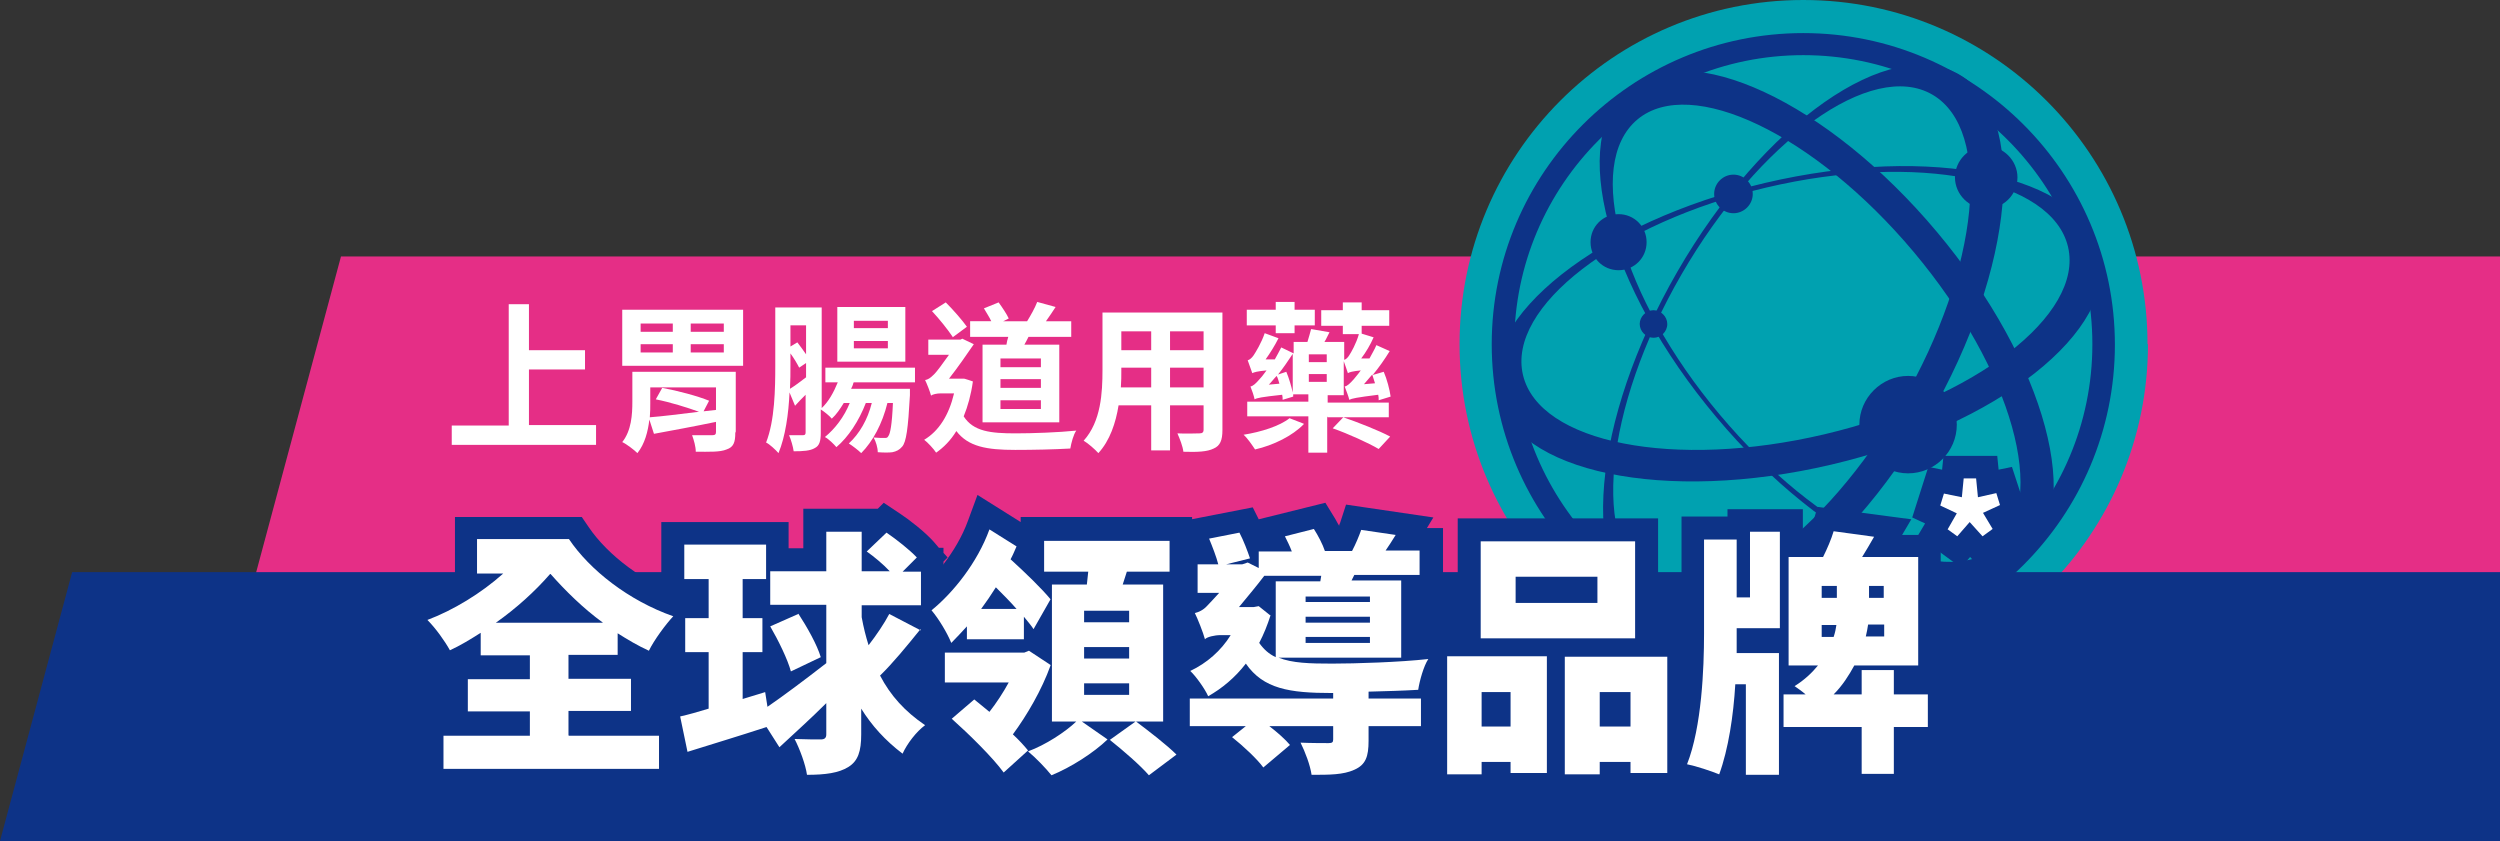
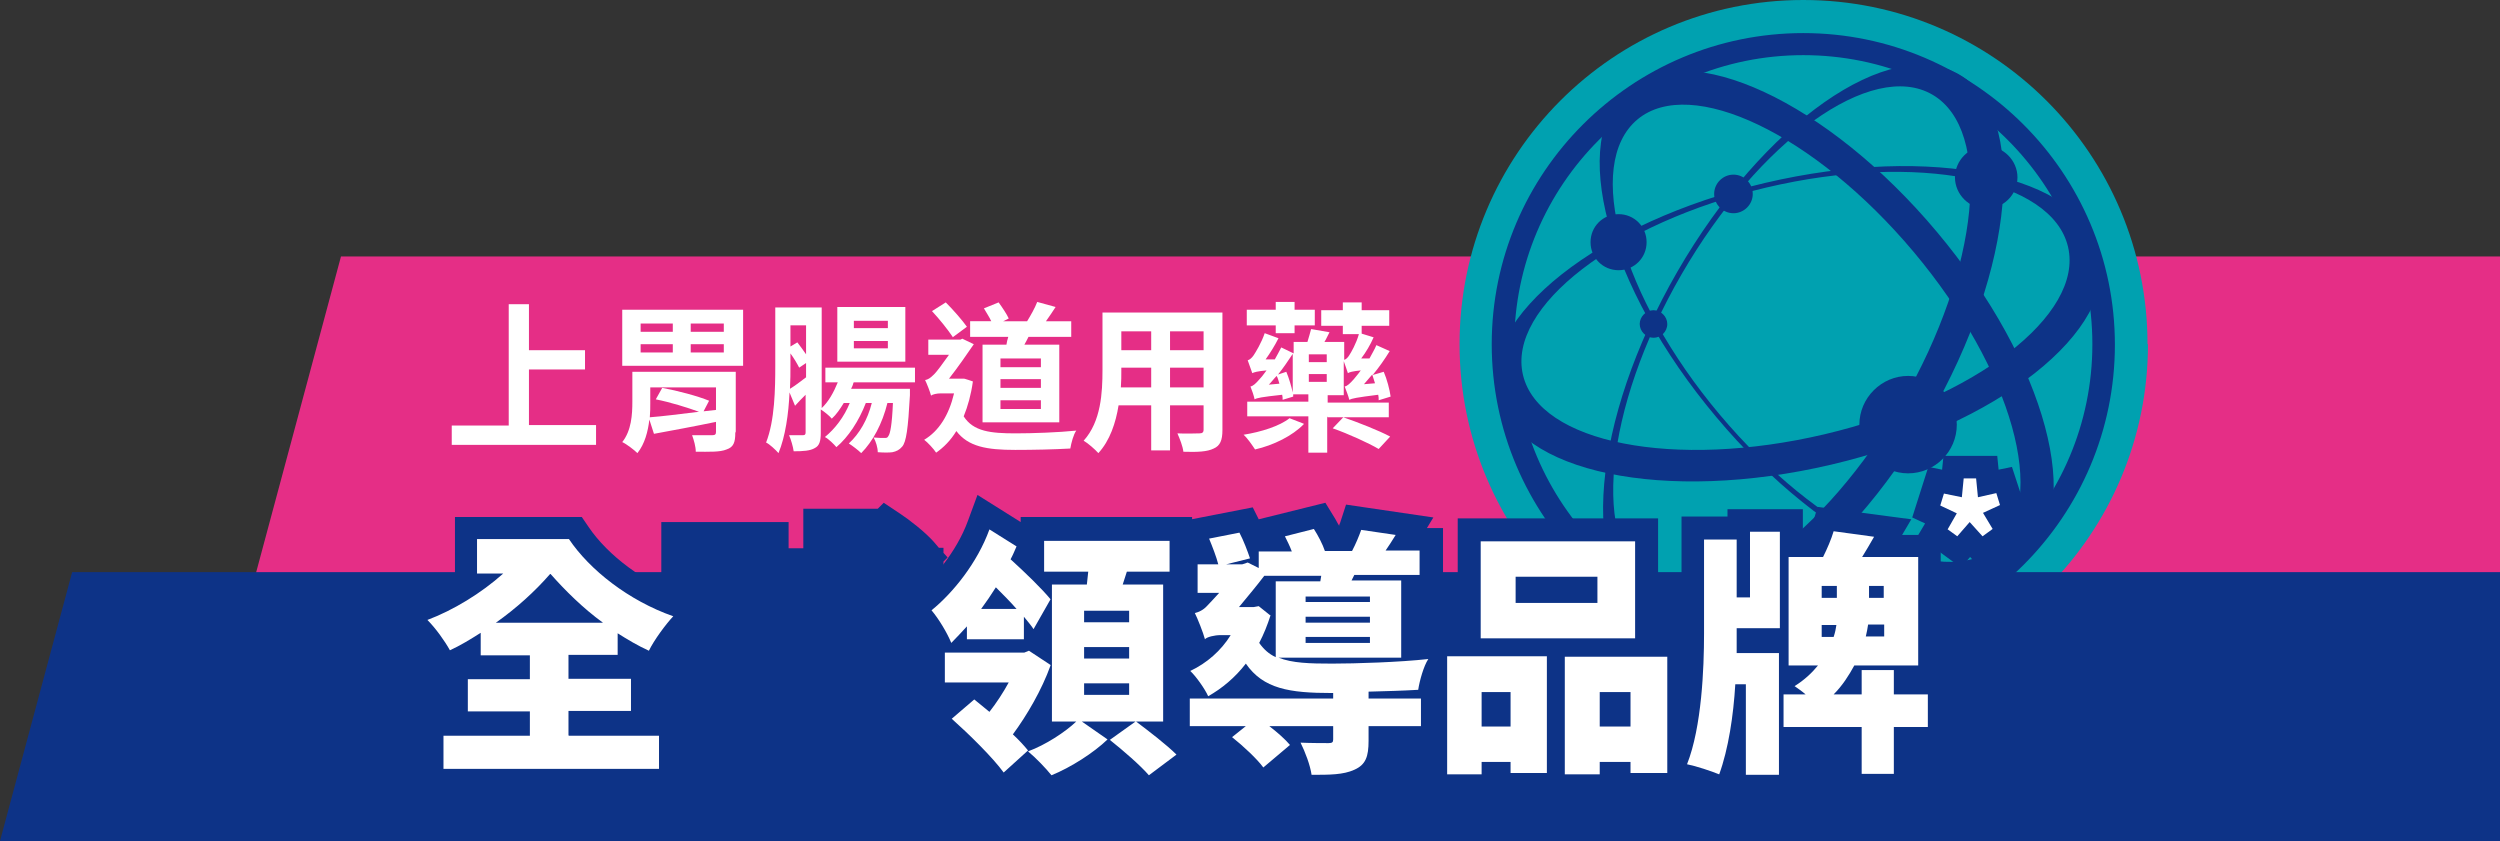
<svg xmlns="http://www.w3.org/2000/svg" id="_圖層_1" data-name="圖層 1" version="1.1" viewBox="0 0 544 183">
  <rect x="0" y="0" width="544" height="183" fill="#333333" stroke="none" />
  <defs>
    <style>
      .cls-1 {
        fill: #0d3387;
      }

      .cls-1, .cls-2, .cls-3, .cls-4 {
        stroke-width: 0px;
      }

      .cls-2 {
        fill: #fff;
      }

      .cls-3 {
        fill: #00a1b0;
      }

      .cls-4 {
        fill: #e52e86;
      }
    </style>
  </defs>
  <g id="pinkBar">
    <polygon class="cls-4" points="74.2 55.8 54.7 128.4 560.7 128.4 560.7 55.8 74.2 55.8" />
  </g>
  <g id="earth">
    <path class="cls-3" d="M467.4,74.9c0,41.4-33.6,74.9-74.9,74.9s-74.9-33.6-74.9-74.9S351,0,392.4,0s74.9,33.6,74.9,74.9" />
    <path class="cls-1" d="M392.4,142.7c-37.4,0-67.8-30.4-67.8-67.8S355.1,7.2,392.4,7.2s67.8,30.4,67.8,67.8-30.4,67.8-67.8,67.8M392.4,12c-34.7,0-62.9,28.2-62.9,62.9s28.2,62.9,62.9,62.9,62.9-28.2,62.9-62.9-28.2-62.9-62.9-62.9" />
    <path class="cls-1" d="M365,59.1c-18.7,32.4-21.6,65.8-6.5,74.5,15.1,8.7,42.6-10.5,61.3-42.9,18.7-32.4,21.6-65.8,6.5-74.5-15.1-8.7-42.6,10.5-61.3,42.9M413.9,87.4c-16.9,29.2-41.4,46.8-54.6,39.2-13.2-7.7-10.3-37.7,6.6-66.9,16.9-29.2,41.4-46.8,54.6-39.1,13.2,7.7,10.3,37.7-6.6,66.9" />
    <path class="cls-1" d="M373.5,90.8c23.8,28.4,54,42.4,67.2,31.3,13.2-11.1,4.6-43.2-19.2-71.6-23.8-28.4-54-42.4-67.2-31.3-13.2,11.1-4.7,43.2,19.2,71.6M416.4,54.8c21.5,25.6,29.6,54.4,17.9,64.2-11.6,9.8-38.6-3.2-60.1-28.8-21.5-25.6-29.6-54.4-17.9-64.2,11.6-9.7,38.6,3.2,60.1,28.8" />
    <path class="cls-1" d="M384.1,39.8c-36.2,8.5-62.4,29.2-58.4,46.1,4,16.9,36.6,23.7,72.8,15.2,36.2-8.5,62.4-29.2,58.4-46.1-4-16.9-36.6-23.7-72.8-15.2M397,94.5c-32.7,7.7-62.1,1.9-65.6-12.9-3.5-14.8,20.3-33.1,53-40.8,32.7-7.7,62.1-1.9,65.6,12.9,3.5,14.8-20.3,33.1-53,40.8" />
    <path class="cls-1" d="M425.8,92.4c0,5.9-4.8,10.6-10.6,10.6s-10.6-4.8-10.6-10.6,4.8-10.6,10.6-10.6,10.6,4.8,10.6,10.6" />
    <path class="cls-1" d="M439,38.6c0,3.8-3.1,6.8-6.8,6.8s-6.8-3.1-6.8-6.8,3.1-6.8,6.8-6.8,6.8,3.1,6.8,6.8" />
    <path class="cls-1" d="M381.4,42.2c0,2.3-1.9,4.2-4.2,4.2s-4.2-1.9-4.2-4.2,1.9-4.2,4.2-4.2,4.2,1.9,4.2,4.2" />
    <path class="cls-1" d="M358.3,52.7c0,3.4-2.7,6.1-6.1,6.1s-6.1-2.7-6.1-6.1,2.7-6.1,6.1-6.1,6.1,2.7,6.1,6.1" />
    <path class="cls-1" d="M362.8,70.5c0,1.7-1.4,3-3,3s-3-1.4-3-3,1.4-3,3-3,3,1.4,3,3" />
  </g>
  <g id="blueBar">
    <polygon class="cls-1" points="15.7 124.5 606.8 124.5 591.1 183 0 183 15.7 124.5" />
  </g>
  <g id="txt">
    <g>
      <path class="cls-2" d="M129.7,92.6v4.2h-31.4v-4.2h12.4v-26.4h4.4v10h12.2v4.2h-12.2v12.1h14.6Z" />
      <path class="cls-2" d="M160,94.2c0,2.1-.4,3.1-1.9,3.6-1.4.6-3.7.5-6.7.5,0-1.1-.4-2.5-.8-3.6,1.6,0,3.9,0,4.4,0,.6,0,.8-.2.8-.7v-2.2c-4.8,1-9.7,1.9-13.5,2.6l-1-3.1c-.3,2.6-1,5.3-2.6,7.3-.7-.7-2.4-2-3.3-2.4,2-2.5,2.2-6,2.2-8.8v-6.5h22.5v13ZM161.7,67.4v12.2h-26.3v-12.2h26.3ZM139.4,72.2h7v-1.8h-7v1.8ZM139.4,76.7h7v-1.8h-7v1.8ZM155.8,89.1v-4.8h-14.3v3.4c0,1,0,2-.1,3.1,2.7-.2,6.6-.7,10.7-1.2-2.5-.9-6.3-2.1-9.4-2.7l1.4-2.5c3.3.6,7.8,1.8,10.2,2.8l-1.2,2.3,2.7-.3ZM157.5,70.4h-7.2v1.8h7.2v-1.8ZM157.5,74.9h-7.2v1.8h7.2v-1.8Z" />
      <path class="cls-2" d="M185.7,83.3c-.1.5-.3.9-.5,1.3h12.8s0,.9,0,1.4c-.4,7.3-.8,10.2-1.7,11.2-.6.7-1.2,1-2.1,1.2-.7.1-1.9.1-3.2,0,0-1-.4-2.3-.9-3.2,1,.1,1.8.1,2.3.1s.7,0,.9-.4c.4-.5.8-2.4,1-7.2h-1.2c-1.1,4.5-3.2,8.4-5.7,10.9-.6-.6-1.9-1.6-2.7-2.1,2.3-2.1,4.1-5.2,5-8.8h-1.3c-1.5,3.9-3.8,7.4-6.4,9.6-.5-.6-1.7-1.8-2.5-2.2,2.2-1.8,4.2-4.4,5.4-7.4h-1.3c-.8,1.3-1.6,2.5-2.6,3.4-.5-.6-1.6-1.5-2.4-2v5.1c0,1.8-.3,2.8-1.3,3.3-1,.6-2.5.7-4.6.7-.1-.9-.6-2.6-1-3.5,1.3,0,2.6,0,3,0,.4,0,.6-.1.6-.6v-8.2c-.8.8-1.6,1.6-2.3,2.4l-1.2-2.9c-.2,4.6-.9,9.6-2.4,13.2-.6-.7-2-2-2.7-2.3,1.9-4.8,2-11.7,2-16.8v-12.6h10.1v21.9c1.5-1.4,2.6-3.4,3.5-5.6h-2.7v-3.2h19.5v3.2h-13.3ZM172,79.5c0,1.5,0,3.3-.1,5.1,1-.6,2.2-1.5,3.5-2.5v-3.1l-1.5,1c-.4-.8-1.1-2-1.9-3.1v2.5ZM172,70.7v4.7l1.5-.9c.6.8,1.3,1.7,1.9,2.6v-6.3h-3.4ZM197,78.7h-14.8v-11.9h14.8v11.9ZM193.2,69.8h-7.4v1.6h7.4v-1.6ZM193.2,74.2h-7.4v1.6h7.4v-1.6Z" />
      <path class="cls-2" d="M211.7,83c-.4,2.9-1.1,5.4-2,7.6,2.1,3.3,5.9,3.7,11.3,3.7,3.7,0,9.3-.2,13.2-.6-.6.8-1.1,2.7-1.3,3.9-3.6.2-7.9.3-12,.3-6.2,0-10.2-.7-12.8-4.1-1.2,2-2.8,3.6-4.4,4.7-.5-.8-1.9-2.3-2.6-2.8,3.2-1.9,5.4-5.4,6.5-10.1h-2.9c-.8,0-1.8.2-2.1.5-.2-.8-.9-2.6-1.3-3.4.6-.1,1.1-.4,1.8-1.1.7-.6,2.1-2.6,3.4-4.4h-4.5v-3.3h7l.4-.2,2.5,1.2c-1.3,1.9-3.5,5.1-5.4,7.5h3.2c0-.1,2,.6,2,.6ZM207.3,73.3c-1-1.5-2.9-3.9-4.5-5.6l3-1.9c1.7,1.7,3.6,3.9,4.6,5.3l-3.1,2.3ZM219,75c.1-.6.2-1.1.4-1.7h-8.3v-3.4h4.6c-.4-.9-1.1-1.9-1.6-2.8l3.2-1.3c.8,1.1,1.8,2.6,2.2,3.5l-1.2.6h5.2c.8-1.3,1.7-2.9,2.2-4.2l4,1.1c-.7,1.1-1.4,2.1-2.1,3.1h5.5v3.4h-9.3c-.3.6-.6,1.2-.9,1.7h7.6v16.9h-16.7v-16.9h5.3ZM226.5,78h-8.8v1.9h8.8v-1.9ZM226.5,82.5h-8.8v1.9h8.8v-1.9ZM226.5,87.1h-8.8v1.9h8.8v-1.9Z" />
      <path class="cls-2" d="M266,93.6c0,2.2-.5,3.4-1.9,4-1.4.7-3.5.8-6.6.7-.1-1.1-.8-2.9-1.3-4,1.9.1,4.2,0,4.8,0s.9-.2.9-.8v-5.3h-7.3v9.8h-4.1v-9.8h-7.1c-.6,3.8-1.9,7.7-4.4,10.4-.7-.8-2.3-2.2-3.2-2.7,3.8-4.2,4.1-10.5,4.1-15.4v-12.5h26.1v25.5ZM250.5,84.3v-4.3h-6.5v.6c0,1.1,0,2.4-.1,3.7h6.6ZM244,72.1v4.1h6.5v-4.1h-6.5ZM261.9,72.1h-7.3v4.1h7.3v-4.1ZM261.9,84.3v-4.3h-7.3v4.3h7.3Z" />
      <path class="cls-2" d="M283.7,92.3c-2.4,2.5-6.6,4.6-10.6,5.5-.6-.9-1.6-2.4-2.5-3.2,3.8-.6,7.9-1.9,10-3.6l3.1,1.2ZM288.8,90.6v7.9h-4.1v-7.9h-13.3v-3.2h13.3v-1.6h-3.3v.5c0,0-2.3.7-2.3.7,0-.4,0-.7-.1-1.1-4.6.5-5.5.7-6,1-.1-.6-.6-2.1-.9-2.8.6-.1,1.2-.7,1.9-1.5.3-.3.9-1,1.6-2-2.1.2-2.7.4-3.1.6-.2-.6-.7-2-1-2.8.4-.1.9-.5,1.3-1.1.4-.6,1.7-2.7,2.4-4.8l3,1.1c-.8,1.6-1.8,3.2-2.8,4.6h2c.5-.9,1-1.8,1.4-2.6l2.7,1.3v-2.5h3c.3-1,.6-2,.8-2.8l4,.7c-.4.7-.7,1.5-1.1,2.1h4.3v3.9c.4-.1.8-.5,1.1-1,.4-.6,1.5-2.5,2.1-4.6h-3.5v-1.8h-4.7v-3.4h4.7v-1.7h4.1v1.7h6v3.4h-6v1.7l2.6.8c-.7,1.6-1.7,3.3-2.7,4.6h1.8c.5-1,1.1-1.9,1.5-2.9l2.9,1.3c-1.1,1.8-2.3,3.5-3.7,5.2l2.4-.7c.7,1.6,1.3,3.9,1.5,5.4l-2.6.8c0-.4,0-.8-.1-1.2-4.8.6-5.7.8-6.3,1.1-.1-.6-.7-2.1-1-2.9.6-.1,1.2-.7,2-1.6.2-.3.8-.9,1.5-1.9-1.9.2-2.5.4-2.8.6-.2-.6-.6-1.8-.9-2.6v7.4h-3.5v1.6h13.3v3.2h-13.3ZM277.6,70.8h-6.3v-3.4h6.3v-1.7h4.1v1.7h4.4v3.4h-4.4v1.7h-4.1v-1.7ZM278.4,83.5c-.2-.6-.3-1.2-.6-1.7-.6.6-1.1,1.3-1.7,1.9l2.2-.2ZM279.9,80.9c.6,1.4,1.1,3.2,1.4,4.5v-8.4c-1,1.5-2,3-3.2,4.5l1.8-.6ZM288.7,77.1h-3.9v1.7h3.9v-1.7ZM284.8,83.1h3.9v-1.7h-3.9v1.7ZM292.3,90.8c3.2,1.1,7.8,2.9,10.2,4.2l-2.5,2.7c-2.2-1.3-6.6-3.3-10-4.5l2.3-2.4ZM299.2,83.4c-.2-.6-.4-1.3-.6-1.9-.6.7-1.2,1.4-1.8,2.1l2.4-.2Z" />
    </g>
    <path class="cls-1" d="M148.4,172.2h-56.8v-17.1h5.4v-7.5l-1.1.5-2.3-4.1c-.9-1.6-2.6-4-4-5.4l-5.5-5.5,7.3-2.7c2.5-.9,5.1-2.2,7.6-3.8v-14.1h27.6l1.5,2.2c4.2,6.2,12.1,12.1,20.2,14.9l7.2,2.5-5.3,5.6c-1.3,1.4-3.5,4.4-4.5,6.3l-2.2,4.3-1.2-.6v7.4h6v17.1Z" />
    <path class="cls-1" d="M175.6,173.5h-4.4l-.5-4.4c0-.2,0-.5-.1-.7l-1.9,1.8-4-6.2c-2.9.9-5.8,1.8-8.5,2.7-1.8.6-3.5,1.1-5.1,1.6l-5.3,1.7-3.7-17.8,4.7-1.1c.8-.2,1.6-.4,2.4-.6v-3.6h-5.1v-15.9h-.2v-17.4h27.7v5.7h3.2v-8.6h16.2l1.3-1.3,3.3,2.2c2.3,1.5,5.6,4.1,7.5,6.2l1.2,1.4h1v1.1l.9,1-.9.9v11.6l2.7,1.4-3.8,4.7c-2.5,3.1-4.6,5.6-6.5,7.6,1.6,2.3,3.7,4.2,6.4,6.1l5.6,3.8-5.4,4.2c-1.3,1-2.8,2.9-3.4,4.2l-2.5,5.9-5.1-3.9c-.7-.6-1.4-1.1-2.1-1.7-.7,1.8-2,3.5-4.2,4.8-3.1,2-6.9,2.4-11.6,2.4Z" />
    <path class="cls-1" d="M217.7,175.6l-3.3-4.6c-2-2.8-6.9-7.6-10.6-10.8l-4.3-3.8,3.3-2.8h-2.2v-15.1c-.6-1-1.2-1.9-1.8-2.5l-3.2-3.9,3.9-3.2c3.5-2.9,8.6-8.7,11.1-15.5l2.1-5.7,9.4,5.9v-1.1h37.3v16.7h-1.4v22.7h4.5l-4.5,3.2v4.1c.5.5,1,.9,1.4,1.4l4,4.1-14.3,10.7-3-3.5c-.9-1-2.8-2.8-5-4.7-3.2,2.4-7.1,4.7-10.5,6.1l-3.4,1.4-2.3-2.9c-.3-.4-.8-1-1.3-1.5l-5.9,5.4Z" />
    <path class="cls-1" d="M274.1,174.2l-3.1-4.4c-.8-1.2-3.5-3.7-5.9-5.5l-1.8-1.4h-9.3v-14.8l-3.7-3.4,6.7-3.1c.1,0,.2,0,.3-.2v-1.6c-.4-1.2-1.2-3.3-1.7-4.2l-2.7-5.4,2.8-.8v-11.5h2.3l-1.8-4.3,16.4-3.2,1.3,2.6,14.5-3.6,1.9,3.1c.4.6.7,1.3,1.1,1.9,0-.2.1-.4.2-.6l1.3-4,19,2.8-1.4,2.3h3.5v15.2h-4v8.5c.1,0,.3,0,.4,0l10.4-1.1-5.8,8.8c-.2.3-.5,1-.8,1.9v14.7h-11.5c-.2,2.8-1.2,7-6.1,9.1-3.2,1.4-6.6,1.5-11.2,1.5h-4.2l-.7-4.2c0-.1,0-.3,0-.4l-6.4,5.4Z" />
    <polygon class="cls-1" points="353.1 173.4 335.6 173.4 335.6 173.2 327.4 173.2 327.4 173.4 309.9 173.4 309.9 137.9 317.2 137.9 317.2 112.8 360.8 112.8 360.8 137.9 367.8 137.9 367.8 173.2 353.1 173.2 353.1 173.4" />
    <path class="cls-1" d="M376.9,175l-4.8-2c-1.5-.6-4.5-1.6-6.1-1.9l-5.7-1.3,2.2-5.4c2.2-5.4,3.4-14.8,3.4-26.6v-25.4h10v-1.6h16.4v5.6h1.3c.3-.7.5-1.4.7-2l1.2-4.1,20.4,2.7-2,3.4h8.4v29.9h2.1v17h-7.4v10.2h-16.9v-10.2h-8.1v10.3h-14.6l-.5,1.5Z" />
    <polygon class="cls-1" points="426.7 123.5 417.3 116.6 418.9 113.9 416.1 112.6 419.6 101.6 422.6 102.2 422.9 99.2 434.6 99.2 434.9 102.2 437.8 101.6 441.4 112.6 438.6 113.9 440.2 116.6 430.8 123.5 428.7 121.2 426.7 123.5" />
    <g>
      <path class="cls-2" d="M123.8,160.1h19.6v7.2h-46.9v-7.2h18.8v-5.3h-13.5v-7h13.5v-5.2h-10.7v-4.9c-2.2,1.4-4.5,2.8-6.7,3.8-1.1-2-3.1-4.8-4.9-6.6,5.6-2.1,11.7-5.8,16.5-10.1h-5.7v-7.5h20c4.5,6.7,13,13.4,22.7,16.8-1.6,1.7-4.2,5.2-5.3,7.5-2.4-1.1-4.6-2.4-6.8-3.8v4.7h-10.7v5.2h13.6v7h-13.6v5.3ZM119.7,124.9c-3.3,3.8-7.4,7.5-11.8,10.6h23.3c-4.4-3.2-8.2-7-11.4-10.6h0Z" />
-       <path class="cls-2" d="M200.3,136.9c-2.9,3.6-6.1,7.5-8.8,10.1,2.3,4.4,5.4,7.8,9.8,10.8-1.9,1.4-3.9,4-4.9,6.2-3.8-2.9-6.7-6.1-9-9.8v5.6c0,3.7-.7,5.8-2.8,7.1-2.1,1.3-5,1.7-9,1.7-.3-2.2-1.6-5.7-2.7-7.8,2.4.1,4.9.1,5.7.1s1.2-.3,1.2-1.1v-6.8c-3.4,3.4-7.1,6.7-10.2,9.6l-2.8-4.4c-5.8,1.9-12.1,3.8-17.2,5.4l-1.6-7.7c1.8-.4,3.9-1,6.2-1.7v-12.3h-5.1v-7.4h5.1v-8.5h-5.3v-7.5h17.8v7.5h-5.1v8.5h4.3v7.4h-4.3v10.2l4.9-1.5.5,3.2c3.5-2.4,8.3-6,12.8-9.5v-12.7h-12.2v-7.3h12.2v-8.6h7.7v8.6h6.1c-1.4-1.5-3.3-3.1-5-4.3l4.3-4.1c2.2,1.5,5.1,3.8,6.6,5.4l-3.1,3.1h4v7.3h-12.9v2.6c.4,2.2.9,4.2,1.5,6.1,1.7-2.2,3.4-4.7,4.5-6.8l6.9,3.6ZM173.7,133.5c1.9,2.9,4.1,6.8,4.9,9.5l-6.5,3.1c-.7-2.6-2.7-6.7-4.5-9.8l6.1-2.7Z" />
      <path class="cls-2" d="M210.4,136.3c-1.2,1.3-2.3,2.5-3.4,3.6-.9-2.2-2.7-5.2-4.3-7.1,4.7-3.8,10-10.4,12.6-17.6l5.9,3.7c-.4.9-.8,1.9-1.3,2.8,3.3,3,6.8,6.4,8.7,8.7l-3.7,6.5c-.5-.8-1.3-1.7-2.1-2.7v4.9h-12.4v-2.9ZM228.6,144.8c-1.9,5.3-5.1,10.8-8.2,15,1.3,1.2,2.4,2.4,3.3,3.5l-5.3,4.8c-2.4-3.3-7.5-8.3-11.3-11.7l4.9-4.2c1,.8,2.1,1.7,3.3,2.7,1.5-1.9,3-4.2,4.2-6.4h-13.9v-6.5h17.3l1-.4,4.7,3.1ZM221.2,132.5c-1.4-1.6-3-3.2-4.5-4.7-1,1.6-2.1,3.2-3.2,4.7h7.7ZM247.2,157c2.8,2.1,6.7,5.1,8.8,7.2l-6,4.5c-1.8-2.1-5.6-5.4-8.5-7.7l5.6-4h-11.7l5.6,3.9c-3,2.9-8,6.1-12.2,7.8-1.2-1.5-3.4-3.8-5.1-5.2,3.8-1.4,8.1-4.2,10.5-6.5h-5.3v-29.8h7.6l.3-2.8h-9.6v-6.7h27.3v6.7h-9.3c-.3,1-.6,1.9-.9,2.8h8.8v29.8h-6ZM245.7,132.9h-9.8v2.5h9.8v-2.5ZM245.7,140.8h-9.8v2.5h9.8v-2.5ZM245.7,148.7h-9.8v2.5h9.8v-2.5Z" />
      <path class="cls-2" d="M297.8,152h11.4v6h-11.4v3.2c0,3.4-.6,5.2-3.1,6.3-2.4,1.1-5.4,1.1-9.3,1.1-.3-2.1-1.4-5-2.4-7,2.2.1,5.3.1,6.1.1s1-.2,1-.8v-2.9h-13.9c1.8,1.4,3.5,2.9,4.5,4.1l-5.8,4.9c-1.3-1.8-4.4-4.7-6.8-6.6l3-2.4h-12.2v-6h31.2v-1.2h-.3c-9.2,0-14.9-.9-18.7-6.4-2.4,3.1-5.2,5.4-8.2,7.1-.7-1.6-2.7-4.4-3.9-5.5,3.6-1.7,6.7-4.4,8.8-7.8h-2.2c-1.3,0-3,.4-3.4.9h0c-.4-1.5-1.6-4.5-2.2-5.7.8-.2,1.8-.6,2.7-1.6.5-.5,1.5-1.6,2.6-2.8h-4.7v-6.2h4.5c-.4-1.6-1.3-3.9-2-5.6l6.6-1.3c.9,1.7,1.8,4.1,2.3,5.6l-5.2,1.3h3.5l1.2-.4,2.4,1.2v-3.6h7.2c-.4-1.1-1-2.3-1.5-3.3l6.3-1.6c.9,1.4,1.9,3.3,2.4,4.8h5.9c.8-1.5,1.5-3.2,2-4.6l7.5,1.1c-.8,1.3-1.5,2.4-2.2,3.4h7.4v5.3h-14.2l-.6,1.2h10.8v16.8h-26.7c3,1.2,6.8,1.3,11.7,1.3s14.7-.3,20.9-1c-1,1.5-1.9,4.7-2.2,6.7-3.3.2-7,.3-10.8.4v1.3ZM276.5,133.8c-.7,2.2-1.5,4.2-2.5,6.1,1,1.4,2.1,2.4,3.6,3.1v-16.5h9.7l.2-1.2h-12.4c-1.5,2-3.6,4.5-5.5,6.8h3.2l1.1-.2,2.5,2ZM298.1,129.8h-14v1.2h14v-1.2ZM298.1,134.2h-14v1.3h14v-1.3ZM298.1,138.6h-14v1.3h14v-1.3Z" />
      <path class="cls-2" d="M314.9,142.8h21.7v25.4h-7.9v-2.4h-6.3v2.7h-7.5v-25.6ZM355.8,138.9h-33.6v-21.1h33.6v21.1ZM322.4,150.6v7.5h6.3v-7.5h-6.3ZM347.6,125.5h-17.8v5.7h17.8v-5.7ZM362.8,142.8v25.4h-8v-2.4h-6.7v2.7h-7.6v-25.6h22.3ZM354.8,158.1v-7.5h-6.7v7.5h6.7Z" />
      <path class="cls-2" d="M380.8,115.7h6.5v21h-9.4v1.1c0,1.3,0,2.8,0,4.3h9.2v26.5h-7.2v-19.7h-2.3c-.4,6.8-1.5,14.1-3.5,19.6-1.7-.7-5-1.8-7-2.2,3.2-8.1,3.7-20.9,3.7-28.4v-20.5h7.1v12.6h2.9v-14.2ZM419.5,158.2h-7.4v10.2h-7v-10.2h-17v-7.1h4.8c-.8-.7-1.7-1.3-2.4-1.8,2.1-1.3,3.8-2.9,5.1-4.5h-6.4v-23.6h7.5c.9-1.8,1.8-3.9,2.3-5.6l8.8,1.2c-.9,1.6-1.8,3.1-2.6,4.4h12.2v23.6h-13.9c-1.2,2.2-2.6,4.4-4.5,6.3h6.1v-5.3h7v5.3h7.4v7.1ZM396.4,130.1h3.3v-2.6h-3.3v2.6ZM399,138.6c.3-.9.5-1.8.6-2.6h-3.2v2.6h2.6ZM409.9,135.9h-3.4c-.1.8-.3,1.7-.5,2.6h4v-2.6ZM409.9,127.5h-3.2v2.6h3.2v-2.6Z" />
    </g>
    <path class="cls-2" d="M423.8,115.2l2-3.5-3.6-1.7.8-2.6,3.9.8.4-4.1h2.7l.4,4.1,4-.9.8,2.6-3.7,1.7,2.1,3.5-2.2,1.6-2.8-3.1-2.7,3.1-2.2-1.6Z" />
  </g>
</svg>